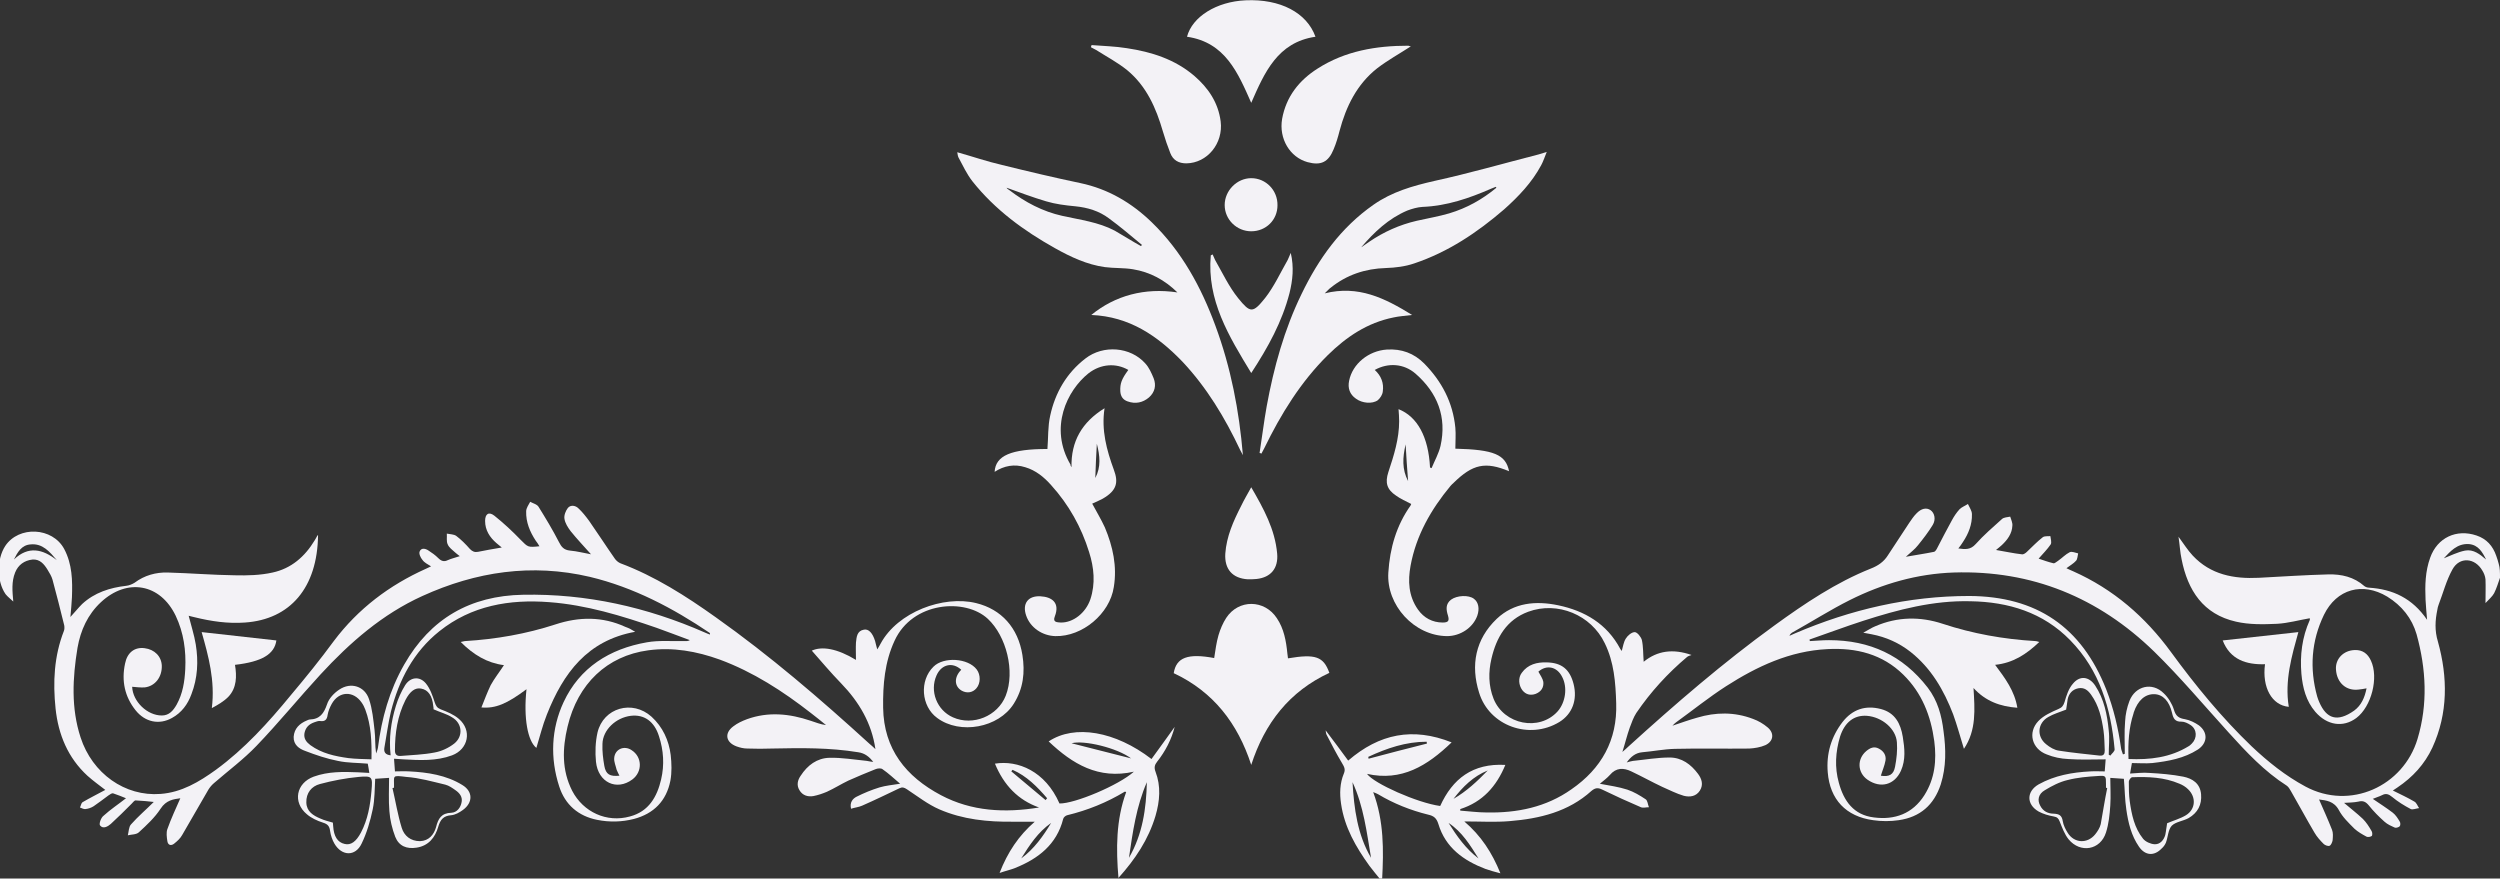
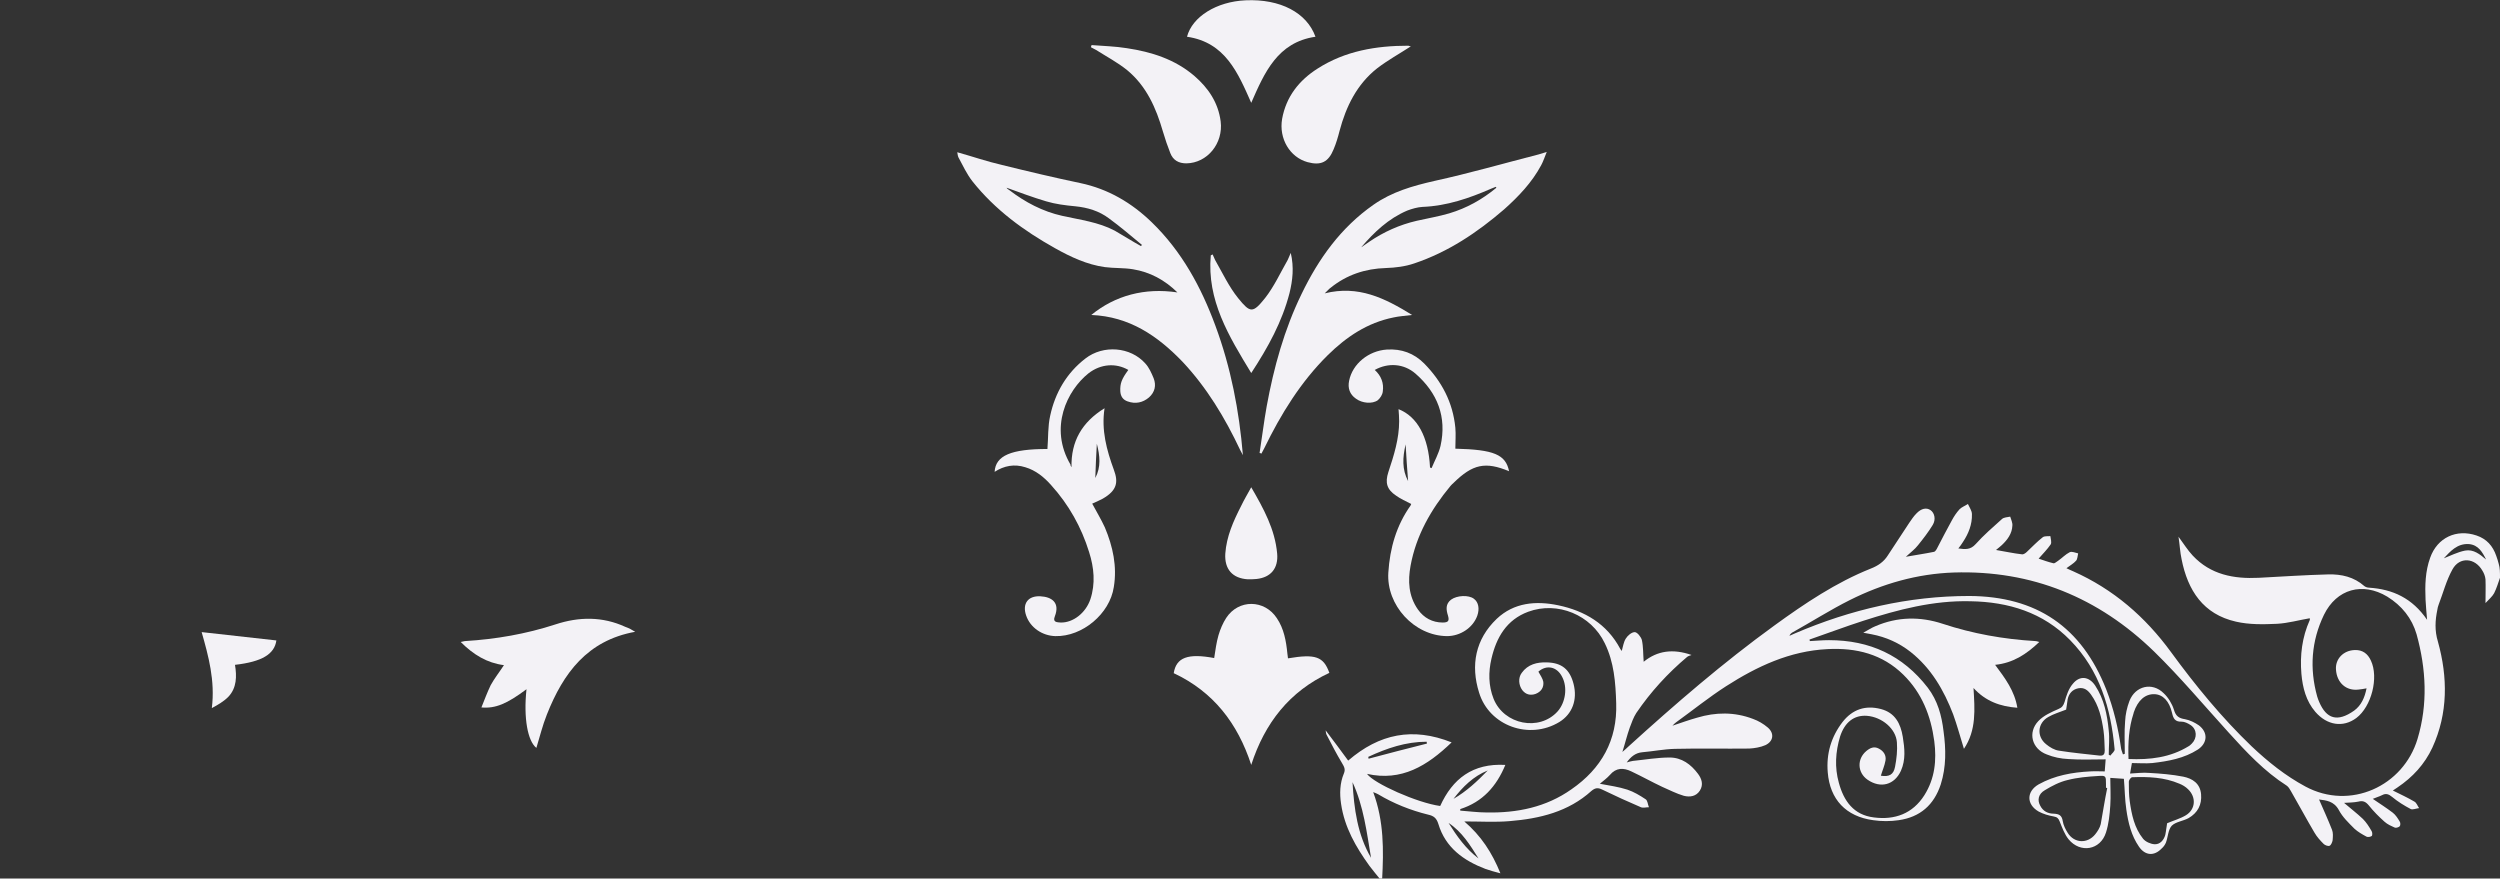
<svg xmlns="http://www.w3.org/2000/svg" version="1.1" id="Layer_1" x="0px" y="0px" viewBox="0 0 809.6 284.5" style="enable-background:new 0 0 809.6 284.5;" xml:space="preserve">
  <rect x="0" y="0" width="809.6" height="284.5" fill="#333333" stroke="none" />
  <style type="text/css">
	.st0{fill:#F3F2F6;}
</style>
  <g>
    <path class="st0" d="M809.6,187.1c-0.6,1.7-1.1,3.4-1.9,5c-0.6,1.1-1.7,2-2.8,3.2c0-2.9,0.1-5.3,0-7.7c-0.1-1-0.5-2-1-2.8   c-2.4-4.2-7.4-4.6-9.7-0.4c-2,3.6-3,7.6-4.5,11.5c-0.2,0.5-0.3,1-0.4,1.6c-0.7,3.4-0.9,6.7,0.2,10.3c3.2,11.5,3.3,23.2-1.8,34.3   c-2.5,5.4-6.4,9.6-11.3,12.9c-0.5,0.3-1.1,0.7-1.5,1c2.4,1.2,4.8,2.3,7,3.6c0.7,0.4,1,1.4,1.5,2.1c-0.9,0.1-2.1,0.6-2.7,0.3   c-2.1-1.1-4.2-2.4-6-3.9c-1.1-0.9-2-1.3-3.3-0.6c-1,0.5-2.1,0.8-3,1.2c2.2,1.5,4.4,2.9,6.5,4.5c0.9,0.7,1.6,1.8,2.2,2.8   c0.3,0.4,0.3,1.3,0,1.6c-0.3,0.3-1.2,0.6-1.6,0.4c-1.1-0.5-2.3-1-3.3-1.9c-1.8-1.6-3.6-3.4-5.1-5.3c-1-1.2-1.9-1.6-3.4-1.2   c-1.5,0.3-3,0.3-4.6,0.4c2.1,1.8,4.2,3.4,6.1,5.2c1.1,1.1,2,2.5,2.8,3.9c0.3,0.4,0.3,1.4,0.1,1.6c-0.4,0.3-1.3,0.5-1.8,0.2   c-1.3-0.7-2.7-1.5-3.8-2.5c-1.9-1.9-3.9-3.8-5.1-6.1c-1.6-2.9-4.1-3.1-6.4-3.4c1.4,3.2,2.9,6.5,4.2,9.8c0.4,1,0.3,2.2,0.2,3.4   c-0.1,0.6-0.5,1.6-1,1.8c-0.5,0.2-1.5-0.2-1.9-0.6c-1.1-1.1-2.2-2.3-3-3.7c-2.6-4.4-5-8.9-7.6-13.4c-0.4-0.7-0.8-1.4-1.4-1.8   c-7.2-4.6-13-10.8-18.7-17.1c-8-8.8-15.7-18-24.2-26.3c-18-17.5-39.6-26.4-64.9-25.6c-11.8,0.4-23,3.6-33.6,8.9   c-6.4,3.2-12.5,7.1-18.8,10.6c-0.3,0.2-0.6,0.5-0.8,1c0.6-0.3,1.2-0.5,1.8-0.8c18-7.7,36.8-12.1,56.4-12.1   c21.8,0.1,36.4,10,44.4,30.3c2.4,6.2,3.9,12.6,4.8,19.1c0.1,0.6,0.4,1.2,0.6,1.9c0.2-0.1,0.4-0.1,0.6-0.2c0-3.5-0.2-7,0.1-10.5   c0.1-2.2,0.6-4.5,1.4-6.6c1.9-4.9,7.4-6.2,11.1-2.5c1.5,1.4,2.7,3.4,3.3,5.3c0.6,2.1,1.6,2.8,3.6,3.1c1.6,0.3,3.2,1.1,4.5,2   c3,2.3,2.8,5.7-0.3,7.8c-4.5,2.9-9.6,3.8-14.8,4.4c-2.2,0.2-4.4,0-6.6,0c-0.2,1.2-0.4,2.1-0.6,3.4c2.1-0.1,4.2-0.4,6.3-0.2   c3.6,0.2,7.3,0.5,10.9,1.2c3,0.6,5.5,2.2,5.8,5.7c0.3,3.4-1.1,6-4,7.7c-1.8,1-4.2,1.2-5.5,2.5c-1.2,1.3-1.2,3.7-1.9,5.5   c-0.3,0.7-0.8,1.4-1.4,1.9c-2.4,2.5-5.3,2.3-7.3-0.6c-2.5-3.6-3.5-7.8-4.1-12c-0.5-3.3-0.5-6.7-0.8-10c-1.4-0.1-2.9-0.2-4.4-0.3   c0,2.8,0.2,5.9,0,8.9c-0.2,3-0.5,6-1.4,8.8c-1.8,5.7-8.3,6.8-12.1,2.2c-1.3-1.6-2.1-3.8-2.9-5.8c-0.4-1-0.8-1.4-1.9-1.6   c-1.7-0.3-3.4-0.8-4.9-1.6c-4-2.3-4-6.5,0-8.8c5.2-2.9,10.9-3.9,16.7-4.2c1.6-0.1,3.2,0,4.7,0c0.1-1.4,0.2-2.7,0.3-3.9   c-4,0-8.1,0.2-12.1-0.1c-2.4-0.1-4.8-0.6-7-1.5c-4.8-1.8-6.2-7.1-2.7-10.8c1.7-1.8,4.2-2.9,6.5-3.9c1.2-0.5,1.6-1.1,2-2.3   c0.6-2.1,1.3-4.3,2.7-5.9c2.2-2.7,5.2-2.4,7.2,0.6c2.9,4.4,3.9,9.4,4.4,14.6c0.3,2.6,0,5.2,0,7.8c0.2,0.1,0.4,0.2,0.5,0.3   c0.5-0.7,1.5-1.4,1.4-2.1c-1.2-13.2-4.8-25.5-14.4-35.3c-8.8-9-20-12.4-32.3-12.6c-12-0.3-23.4,2.7-34.6,6.3   c-5.9,1.9-11.7,4.1-17.5,6.1c0,0.2,0.1,0.3,0.1,0.5c2.1-0.1,4.1-0.3,6.2-0.3c13.2,0,23.9,4.9,32,15.4c3.2,4.2,4.5,9,5.1,14.1   c0.8,5.8,0.9,11.5-0.9,17.2c-2.2,6.7-6.7,10.6-13.6,11.6c-2.7,0.4-5.6,0.4-8.3,0c-8.8-1.2-14-6.7-14.7-15.5   c-0.5-6,1.1-11.5,4.8-16.3c3.2-4.1,7.4-5.5,12.4-4.2c4.6,1.2,6.4,4.7,7.1,9c0.6,3.7,1,7.4-0.6,11c-2.1,4.6-6.6,5.8-10.8,2.9   c-3.3-2.3-3.5-6.7-0.4-9.3c1.2-1,2.5-1.6,4-0.8c1.6,0.8,2.5,2.2,2.2,3.9c-0.3,1.7-1,3.2-1.5,4.9c2.7,0.4,4.1-0.3,4.6-2.9   c0.5-2.6,0.8-5.3,0.6-7.9c-0.3-4.4-4.8-8.2-9.7-8.6c-4.2-0.3-7.2,2.1-8.7,6.7c-1.5,5-1.8,10-0.4,15c1.6,5.9,4.8,10.4,11.3,11.2   c6.8,0.9,12.6-1.2,16.4-7.2c3.4-5.4,4-11.3,3.2-17.5c-1.1-8.2-4-15.6-10-21.5c-6.8-6.7-15.3-8.8-24.6-8.3   c-12.2,0.6-22.8,5.6-32.8,12c-5.6,3.6-10.8,7.8-16.2,11.7c-0.3,0.2-0.6,0.5-1.2,1.1c3-1,5.5-1.9,8-2.6c6-1.8,12.1-1.9,18.1,0.4   c1.7,0.6,3.4,1.6,4.8,2.8c2.2,1.9,1.8,4.5-0.8,5.7c-1.6,0.7-3.5,1-5.2,1.1c-8.1,0.1-16.1-0.1-24.2,0.1c-3.5,0.1-7,0.8-10.5,1.1   c-2.2,0.2-3.7,1.5-5,3.3c0.7-0.2,1.3-0.4,2-0.5c4-0.4,7.9-1.1,11.9-1.1c3.9,0,6.9,2.2,9.2,5.3c1.2,1.6,1.8,3.5,0.6,5.4   c-1.2,1.9-3.2,2.2-5.2,1.7c-2.4-0.7-4.7-1.9-7-2.9c-3.4-1.6-6.6-3.4-10-5c-2.5-1.2-4.9-1.3-7,1.2c-0.9,1-2,1.8-3.2,2.8   c3.2,0.6,6.1,1,8.9,1.9c2.1,0.7,4.1,1.9,5.9,3.1c0.7,0.4,0.7,1.7,1.1,2.6c-0.9,0-1.9,0.3-2.6,0c-4.2-1.8-8.4-3.7-12.5-5.7   c-1.4-0.7-2.3-0.6-3.5,0.4c-7.5,6.8-16.8,9-26.5,9.8c-4.7,0.4-9.4,0.1-14.7,0.1c5.4,4.6,9,10.1,11.7,16.8c-1.9-0.5-3.4-0.9-4.8-1.4   c-7.1-2.7-13-6.9-15.3-14.6c-0.6-1.9-1.5-2.6-3.3-3c-5.7-1.4-11.2-3.6-16.2-6.6c-0.4-0.2-0.8-0.4-1.6-0.7   c3.5,9.4,3.4,18.8,2.9,28.2c-0.2,0.1-0.3,0.1-0.5,0.2c-1.2-1.5-2.4-2.9-3.6-4.5c-4.4-6.1-8.1-12.5-9.2-20.1   c-0.5-3.3-0.4-6.7,0.9-9.8c0.6-1.4,0.1-2.2-0.6-3.4c-1.8-3-3.4-6.1-5-9.2c-0.2-0.4-0.2-0.9-0.3-1.4c2.5,3.3,4.9,6.5,7.3,9.8   c10.1-8.7,20.9-10.9,33.5-5.9c-7.9,7.6-16.2,12.7-27.4,10.2c2.2,3.1,16.3,9.4,23.7,10.4c4-8.8,10.5-13.9,21.1-13.3   c-2.9,7-7.4,12-14.6,14.3c0,0.2,0,0.3,0,0.5c2.8,0.2,5.7,0.6,8.5,0.6c9.9,0.2,19.3-1.7,27.5-7.5c9.7-6.7,14.9-15.9,14.5-27.9   c-0.2-6.7-0.7-13.3-3.7-19.4c-4.4-9.2-15.3-13.7-24.8-10.2c-7,2.6-10.3,8.3-11.9,15.2c-1,4.3-1,8.7,0.7,13   c3.4,8.4,14.8,10.6,20.7,4.1c2.6-2.9,3.3-7.8,1.5-11.2c-1.7-3.4-5.1-4-7.7-1.7c0.6,1.1,1.4,2.2,1.6,3.3c0.2,1.8-0.7,3.2-2.5,3.9   c-1.7,0.6-3.2,0.2-4.3-1.2c-1.2-1.6-1.4-4-0.2-5.6c2-2.8,5-3.5,8.1-3.4c4.9,0.1,7.5,2.3,8.7,7c1.3,5.1-0.4,9.7-4.6,12.3   c-9.7,5.9-22.7,1.3-26-9.5c-2.8-8.9-1.2-17.3,5.7-23.9c5.6-5.3,12.7-5.9,19.9-4.4c8.6,1.8,15.8,6,20.1,14.1   c0.1,0.2,0.3,0.4,0.5,0.7c0.4-1.4,0.6-2.9,1.3-4c0.6-1,1.9-2.1,2.9-2.1c0.8,0,2,1.5,2.3,2.5c0.5,2.2,0.4,4.6,0.6,7.1   c4.4-3.6,9.5-4.3,15.5-2.2c-0.5,0.2-1,0.3-1.4,0.6c-6.3,5.3-11.8,11.3-16.5,18.2c-0.9,1.4-1.5,3.1-2.1,4.7   c-0.9,2.5-1.5,5.1-2.4,7.9c0.7-0.6,1.4-1.2,1.9-1.7c15.2-13.8,30.7-27.2,47.4-39.3c9.8-7.1,19.9-13.9,31.2-18.4   c2.3-0.9,4.2-2.2,5.5-4.3c2.3-3.5,4.6-7,6.9-10.5c0.7-1,1.4-2.1,2.3-3c1.6-1.7,3.3-2,4.6-1.1c1.3,0.9,1.8,3,0.7,4.8   c-1.4,2.3-3.1,4.5-4.8,6.6c-1,1.3-2.4,2.3-3.9,3.7c3.3-0.6,6.2-1,9.1-1.6c0.5-0.1,0.9-0.9,1.2-1.5c1.5-2.9,3-5.8,4.6-8.7   c0.7-1.3,1.5-2.5,2.5-3.6c0.7-0.7,1.8-1.1,2.7-1.7c0.5,1.1,1.3,2.2,1.3,3.3c0.1,3.3-1.1,6.3-2.9,9c-0.4,0.7-0.9,1.3-1.5,2.1   c2.2,0.3,3.9,0.5,5.6-1.4c2.6-2.9,5.6-5.5,8.5-8.1c0.6-0.6,1.8-0.6,2.7-0.8c0.3,1,0.8,2,0.7,2.9c-0.1,2.6-1.6,4.6-3.4,6.3   c-0.5,0.5-1.1,0.9-1.9,1.6c3,0.5,5.7,1.1,8.4,1.4c0.5,0.1,1.2-0.4,1.6-0.8c1.7-1.6,3.3-3.3,5.1-4.7c0.6-0.5,1.7-0.3,2.5-0.4   c0.1,0.9,0.5,2.1,0.1,2.7c-1.1,1.6-2.5,3-3.9,4.6c1.5,0.5,3.1,1.1,4.8,1.5c0.4,0.1,1-0.5,1.5-0.8c1.3-0.9,2.4-2.1,3.8-2.8   c0.7-0.3,1.8,0.2,2.7,0.4c-0.2,0.8-0.2,1.9-0.7,2.4c-0.8,0.9-1.9,1.5-3.1,2.4c0.8,0.4,1.5,0.7,2.2,1c13,5.8,23.3,14.7,31.7,26.2   c7.9,10.8,16.4,21.2,26.1,30.5c5.3,5,10.9,9.5,17.4,13c14.5,7.8,31.7-0.1,36.3-15.4c3.4-11.3,2.8-22.7-0.3-33.9   c-1.5-5.2-4.8-9.3-9.5-12.2c-8-4.8-16.4-2.5-20.5,5.9c-4.1,8.5-4.7,17.4-2.2,26.4c0.2,0.6,0.4,1.3,0.7,1.9   c2.3,5.3,5.8,6.6,11.3,2.7c2.3-1.7,3.4-4.2,4-7.2c-0.9,0.2-1.8,0.3-2.6,0.4c-4,0.5-7-2.2-7.3-6.4c-0.3-3.5,2.4-6.3,6.1-6.4   c2.5-0.1,4.2,1.2,5.2,3.4c2.6,5.5,0.2,14.9-4.7,18.6c-4.3,3.2-9.5,2.4-13.3-2c-3-3.5-4.1-7.8-4.5-12.3c-0.5-6,0.2-11.8,2.7-17.4   c0.1-0.2,0-0.4,0-0.6c-3.5,0.6-7,1.6-10.6,1.8c-4.4,0.2-9,0.3-13.3-0.7c-10.6-2.4-15.6-10.1-17.6-20.2c-0.5-2.3-0.6-4.7-1-7.3   c1.7,2.3,3,4.4,4.6,6.1c5.8,6.2,13.3,7.6,21.4,7.2c7.5-0.4,15-0.9,22.5-1.1c4.3-0.1,8.3,0.8,11.7,3.8c0.4,0.3,1,0.5,1.5,0.5   c7.7,0.5,14,3.4,18.8,10.4c-0.2-2.5-0.4-4.5-0.5-6.5c-0.2-4.6-0.1-9.2,1.5-13.6c2.3-6.5,8.5-9.4,15-7.2c3.3,1.1,5.3,3.4,6.4,6.6   c0.3,0.9,0.6,1.7,0.8,2.6C809.6,183.9,809.6,185.5,809.6,187.1z M701.8,266.6c2.1-0.9,4.3-1.5,6.1-2.6c3.1-1.9,3.4-5.8,0.7-8.4   c-0.8-0.8-1.8-1.4-2.8-1.8c-4.9-2.1-10.1-2.3-15.3-2.1c-0.4,0-1.1,0.9-1.1,1.4c0,2.1,0,4.3,0.3,6.4c0.6,4.3,1.5,8.6,4.3,12.1   c0.8,1,2.4,1.7,3.7,1.8c1.8,0.1,3-1.3,3.5-3C701.5,269,701.6,267.6,701.8,266.6z M689.3,245.8c7,0.3,13.5-0.5,19.4-4.1   c0.4-0.2,0.8-0.6,1.1-0.9c1.8-1.8,1.7-4.6-0.4-6c-0.9-0.6-2-1.1-2.9-1.1c-2.1,0.1-2.7-1-3.1-2.8c-0.9-3.9-3-6-5.7-6.1   c-3-0.1-5.4,2-6.7,5.9c0,0.1-0.1,0.3-0.1,0.4C689.4,235.7,689.1,240.5,689.3,245.8z M669.1,229.8c-2,0.8-4.1,1.4-5.8,2.4   c-3.5,2-3.8,6.3-0.7,8.8c1.2,1,2.7,1.9,4.2,2.1c4.4,0.7,8.8,1.1,13.2,1.6c1.3,0.1,1.6-0.6,1.6-1.7c-0.1-2.1-0.1-4.3-0.4-6.4   c-0.6-4.1-1.5-8.1-4-11.6c-1-1.4-2.2-2.5-4.2-2.1c-1.9,0.4-3,1.7-3.4,3.5C669.4,227.6,669.3,228.7,669.1,229.8z M682.4,255.2   c-0.1,0-0.3-0.1-0.4-0.1c0-0.4,0-0.8,0-1.2c0-2.6,0-2.8-2.6-2.6c-3.3,0.2-6.7,0.5-9.8,1.3c-2.6,0.6-5.1,1.9-7.4,3.3   c-2.1,1.2-2.5,3.2-1.5,5c0.9,1.8,2.5,2.6,4.4,2.6c1.7,0.1,2.6,0.5,2.9,2.4c0.2,1.3,0.9,2.7,1.6,3.8c2.1,3.4,6.4,3.6,8.9,0.5   c0.8-1,1.5-2.1,1.8-3.3C681,263,681.6,259.1,682.4,255.2z M444,277.8c-1.4-8.3-2.4-16.7-6-24.5C438.5,261.9,439.6,270.3,444,277.8z    M462.1,240.8c0-0.2-0.1-0.4-0.1-0.6c-6.7,0-12.9,2.1-18.9,4.9c0,0.2,0.1,0.4,0.1,0.6C449.5,244,455.8,242.4,462.1,240.8z    M791.4,180.8c2.1-0.8,4.4-2,6.9-2.5c2.7-0.5,4.8,1.2,6.8,2.9c-1.2-2.4-2.5-4.7-5.5-5C795.7,175.9,793.4,178.7,791.4,180.8z    M470.7,258.7c4.2-2.4,7.7-5.7,11.1-9.2C477.1,251.4,473.7,254.8,470.7,258.7z M469.1,266.5c2.7,4.3,5.6,8.4,9.7,11.5   C476.1,273.7,473.5,269.4,469.1,266.5z" />
-     <path class="st0" d="M322.2,247.3c7.4-1.2,16.3,2.4,20.9,12.9c4.9,0.1,19.2-5.9,24.1-10.3c-11.5,2.6-19.9-2.5-27.6-9.8   c8.4-5.6,21.6-3.3,33.3,5.7c2.6-3.5,5.1-7.1,7.5-10.4c-1,4-3,7.9-5.7,11.3c-0.8,1-1,1.9-0.5,3.2c1.8,4.7,1.4,9.5,0,14.3   c-2.3,7.7-6.6,14.1-12,20.1c-0.8-9.4-0.8-18.8,2.5-27.8c-0.3-0.1-0.4-0.2-0.5-0.1c-5.8,3.5-12,6-18.6,7.6c-0.5,0.1-1.2,0.7-1.3,1.2   c-2.1,8.3-8.1,12.9-15.6,15.9c-1.5,0.6-3,0.9-5,1.6c2.6-6.7,6.2-12.1,11.4-16.6c-2.4,0-4.7,0-7,0c-8.2,0.1-16.3-0.7-23.9-4   c-3.7-1.6-7-4.2-10.5-6.5c-0.9-0.6-1.5-0.8-2.5-0.3c-4,1.9-7.9,3.8-12,5.6c-1.1,0.5-2.4,0.6-3.6,1c-0.5-2.1,0.6-3.3,1.8-3.9   c2.4-1.2,4.8-2.2,7.4-3c2-0.6,4.2-0.8,6.7-1.2c-2-1.7-3.8-3.4-5.7-4.7c-0.5-0.4-1.6-0.3-2.3,0c-3,1.2-5.9,2.4-8.8,3.7   c-2.3,1.1-4.5,2.5-6.9,3.6c-1.4,0.6-2.9,1.1-4.4,1.4c-1.8,0.3-3.5-0.2-4.5-1.9c-1-1.6-0.6-3.3,0.4-4.7c2.2-3.4,5.3-5.7,9.3-5.8   c4-0.1,8,0.6,12.1,1c0.7,0.1,1.3,0.3,2.1,0.3c-1.3-1.6-2.7-2.8-4.9-3.1c-9.2-1.5-18.4-1.4-27.7-1.2c-2.7,0.1-5.5,0.1-8.2,0   c-1.2,0-2.4-0.3-3.5-0.7c-3.5-1.3-4-4.3-1-6.5c1.3-1,2.8-1.7,4.4-2.3c6.9-2.5,13.8-1.8,20.6,0.5c1.6,0.5,3.2,1.2,5,1.4   c-1.6-1.3-3.2-2.6-4.9-3.9c-9.1-7.1-18.7-13.3-29.5-17.3c-7.5-2.7-15.2-4.1-23.2-3c-13.3,1.8-22.8,10.8-26.1,24.7   c-1.7,7.1-1.9,14.1,1.5,20.8c3.6,6.9,11.2,10.4,18.7,8.3c6.1-1.6,8.8-6.4,10.1-12c1.1-4.7,0.8-9.4-0.7-14c-1.5-4.8-4.8-7.1-9.1-6.6   c-4.9,0.6-9.1,4.6-9.2,9.1c-0.1,2.4,0.2,4.8,0.6,7.1c0.5,2.8,1.8,3.5,4.9,3.2c-0.3-0.7-0.7-1.3-0.9-1.9c-0.3-1.3-0.9-2.6-0.8-3.8   c0.2-2.9,3.2-4.2,5.6-2.6c3.5,2.2,3.6,7,0.3,9.5c-5.1,3.8-11.1,1-11.8-5.7c-0.3-3.1-0.2-6.4,0.5-9.5c1.9-8,11.3-10.7,17.5-5.1   c3.6,3.3,5.6,7.6,6.2,12.4c0.3,2.7,0.4,5.6-0.1,8.3c-1.3,6.6-5.4,10.7-11.8,12.4c-3.9,1-7.9,1.1-11.9,0.3   c-6.1-1.2-10.4-4.9-12.3-10.8c-3-9.2-2.6-18.7,1.4-27.3c5.2-11.2,14.9-17.3,27-19.4c3.9-0.7,8.1-0.3,12.1-0.4   c0.6,0,1.1,0.1,1.8-0.3c-3.6-1.3-7.1-2.7-10.8-4c-11.3-3.9-22.7-7.4-34.7-8.3c-12.9-1-25.2,1.1-35.6,9.4   c-8.4,6.7-13.1,15.8-15.7,26c-0.9,3.8-1.4,7.7-2.1,11.6c-0.3,1.6,0.3,2.4,2,2.6c-0.6-5.5,0.1-10.8,1.7-16c0.7-2.3,1.7-4.6,3-6.7   c1.7-2.7,4.7-3,6.7-0.6c1.4,1.7,2.2,4,2.9,6.2c0.4,1.1,0.7,1.7,1.9,2.2c2.1,0.8,4.3,1.7,5.9,3.1c4.3,3.7,3.1,9.8-2.2,11.8   c-5.1,1.9-10.5,1.6-15.8,1.3c-1-0.1-2-0.1-3-0.2c0.1,1.4,0.2,2.7,0.3,4.1c1.5,0,3-0.1,4.6,0c6,0.3,12,1.2,17.2,4.4   c3.5,2.1,3.5,5.7,0.2,8.1c-1.1,0.8-2.5,1.6-3.8,1.7c-2.5,0.2-3.5,1.4-4.2,3.8c-1,3.4-3.1,6.1-7,6.7c-3.2,0.5-5.7-0.5-6.9-3.5   c-1-2.6-1.7-5.5-1.9-8.3c-0.3-3.6-0.1-7.3-0.1-10.8c-1.5,0.1-3,0.2-4.5,0.3c-0.2,3.2-0.1,6.6-0.8,9.9c-0.8,3.8-1.9,7.6-3.6,11.1   c-2,4.2-6.4,4.1-8.8,0c-0.7-1.2-1.2-2.7-1.4-4.1c-0.2-1.5-0.7-2.2-2.3-2.7c-1.9-0.6-3.8-1.5-5.2-2.7c-4.7-3.9-3.5-10.1,2.2-12.2   c4.7-1.7,9.6-1.6,14.4-1.4c1.2,0.1,2.4,0.1,3.6,0.2c-0.2-1.2-0.3-2.1-0.5-3c-3.2-0.3-6.5-0.2-9.7-0.9c-3.6-0.7-7.1-1.9-10.5-3.2   c-2-0.7-3.9-2-3.8-4.6c0.2-2.7,1.9-4.3,4.3-5.3c0.3-0.1,0.6-0.3,0.9-0.3c3.3-0.1,4.6-2,5.6-4.9c0.6-1.9,2.3-3.7,4-4.8   c3.7-2.5,8.2-1.1,9.6,3.1c1.1,3.2,1.4,6.7,1.8,10.1c0.3,2.4,0.1,4.9,0.5,7.5c0.2-0.6,0.5-1.2,0.6-1.9c1.2-9.5,3.7-18.5,8.5-26.9   c8.5-14.9,21.4-22.3,38.5-22.6c20.5-0.4,40.1,4,58.8,12.2c0.5,0.2,1.1,0.5,1.7,0.7c0-0.3,0-0.4,0-0.5c-12-8.1-24.7-14.8-38.9-18.2   c-18.8-4.4-36.8-1.7-54.2,6.2c-13,5.9-23.5,15.1-33,25.4c-7,7.6-13.5,15.6-20.7,23.1c-4.2,4.4-9.2,8.1-13.8,12.1   c-0.7,0.6-1.3,1.3-1.8,2.1c-2.9,4.9-5.6,9.8-8.5,14.7c-0.6,1.1-1.6,2-2.6,2.8c-1,0.8-2,0.5-2.2-0.8c-0.2-1.3-0.4-2.8,0-3.9   c1.2-3.4,2.8-6.8,4.2-10c-2.2,0.3-4.6,0.6-6.4,3.4c-1.9,2.9-4.5,5.3-7,7.6c-0.8,0.8-2.4,0.7-3.6,1c0.3-1.2,0.3-2.7,1-3.5   c2.3-2.6,5-4.9,7.4-7.3c-1.7-0.2-3.8-0.4-5.9-0.5c-0.4,0-0.9,0.7-1.3,1.1c-2.2,2.2-4.4,4.4-6.7,6.5c-0.9,0.8-2.5,1.8-3.5,0.5   c-0.4-0.5,0.3-2.5,1.1-3.1c2.3-2.1,4.9-3.8,7.3-5.7c-1.2-0.5-2.7-1.1-4.2-1.6c-0.4-0.1-1,0.4-1.5,0.7c-1.6,1.2-3.2,2.4-4.8,3.5   c-0.8,0.5-1.7,0.8-2.6,0.9c-0.6,0.1-1.2-0.3-1.8-0.5c0.3-0.6,0.4-1.4,0.8-1.7c2.4-1.4,5-2.7,7.4-4c-1.8-1.4-3.9-2.9-5.8-4.6   c-6.3-5.8-9.4-13.3-10.3-21.7c-0.9-8.6-0.5-17,2.7-25.2c0.2-0.5,0.2-1.2,0.1-1.8c-1.2-5-2.5-9.9-3.8-14.8c-0.3-1.1-1-2.2-1.6-3.2   c-1.1-1.8-2.5-3.5-4.9-3.3c-2.6,0.3-4.6,1.7-5.6,4.2c-1.2,3-0.9,6-0.6,9.4c-0.8-0.8-1.8-1.5-2.5-2.4c-2.9-4.2-2.9-11.3-0.1-15.6   c4.4-6.6,15.3-6.1,19.1,1c2.6,4.9,2.7,10.2,2.5,15.6c-0.1,2.1-0.3,4.1-0.5,6.4c1.4-1.5,2.5-2.9,3.8-4.2c4-3.7,9-5.3,14.3-5.9   c0.9-0.1,1.9-0.5,2.7-1c3.2-2.4,6.9-3.4,10.7-3.3c7.2,0.2,14.5,0.8,21.7,0.9c4.1,0.1,8.3,0,12.3-0.9c6-1.3,10.4-5.1,13.6-10.4   c0.3-0.5,0.6-1,0.9-1.6c0,0,0.1,0,0.2-0.1c-0.2,17-9,27.3-23.7,28.3c-5.5,0.4-10.9-0.4-16.2-1.7c-0.7-0.2-1.4-0.3-2-0.5   c0.8,3.2,1.8,6.2,2.3,9.3c0.9,5.5,0.6,10.9-1.4,16.1c-1.2,3.3-3.2,6-6.3,7.7c-4.1,2.3-8.7,1.4-11.8-2.5c-3.5-4.4-4.6-9.5-3.4-15.1   c0.7-3.6,3.1-5.4,6.3-5c3.3,0.4,5.5,2.7,5.6,5.7c0.1,3.7-2.2,6.6-5.5,7c-1.4,0.1-2.8-0.1-4.1-0.2c0.2,4.8,4.9,9.3,9.6,9.3   c2.4,0,3.7-1.6,4.8-3.5c2-3.6,2.6-7.5,2.8-11.5c0.3-6-0.5-11.8-3.1-17.3c-5-10.4-15.7-12.3-24.2-4.4c-4.3,4-6.6,9.1-7.6,14.8   c-1.6,9.8-2.1,19.5,1,29c3.8,11.7,14.4,19.2,25.9,18.3c6.8-0.5,12.5-3.9,17.9-7.8c9.3-6.8,17-15.3,24.3-24.2   c4.8-5.7,9.5-11.5,13.9-17.5c7.9-10.5,18-18.1,29.8-23.4c0.5-0.2,1-0.5,1.7-0.8c-1.1-0.7-2.2-1.2-2.8-2.1c-0.6-0.7-1.2-2-0.9-2.7   c0.5-1.3,1.9-1,2.9-0.3c1.1,0.7,2.2,1.5,3.1,2.4c1,1,1.9,1.3,3.1,0.7c1.1-0.5,2.4-0.8,3.9-1.3c-0.6-0.5-1.1-0.8-1.5-1.2   c-0.9-0.8-2-1.6-2.4-2.6c-0.5-1-0.2-2.3-0.3-3.5c1,0.2,2.2,0.2,3,0.7c1.6,1.2,3.1,2.7,4.5,4.3c0.8,0.8,1.5,1.1,2.6,0.9   c2.4-0.5,4.8-0.9,7.7-1.4c-0.7-0.6-1.2-1-1.7-1.4c-2.2-1.9-3.7-4.2-3.7-7.2c0-2.3,1.2-3.1,3-1.7c3,2.4,5.8,5,8.5,7.8   c2.4,2.4,2.3,2.5,6.1,2.1c-0.4-0.7-0.8-1.3-1.2-1.8c-1.9-2.9-3.2-6-3.1-9.5c0-1.1,0.8-2.1,1.3-3.1c0.9,0.5,2.2,0.8,2.7,1.6   c2.3,3.7,4.6,7.5,6.6,11.4c0.8,1.6,1.6,2.6,3.6,2.8c2.3,0.2,4.5,0.8,6.8,1.2c-2.3-2.6-4.6-5-6.6-7.5c-0.9-1.2-1.8-2.6-2-4   c-0.2-1.1,0.4-2.6,1.1-3.5c0.9-1.1,2.5-0.8,3.4,0.1c1.3,1.2,2.4,2.6,3.5,4.1c2.8,4,5.5,8.2,8.3,12.2c0.4,0.6,1.1,1.2,1.8,1.5   c11.2,4.2,21.2,10.6,30.9,17.5c17.5,12.4,33.8,26.4,49.7,40.9c0.7,0.6,1.4,1.2,2,1.8c-1.2-8.4-5.3-15.3-11.1-21.3   c-3.4-3.5-6.5-7.2-9.5-10.6c3.3-1.5,8.2-0.7,14.3,3c0-2-0.1-3.8,0-5.6c0.2-1.8,0.3-3.8,2.6-4.2c1.5-0.3,2.8,1.1,3.6,3.7   c0.2,0.8,0.4,1.7,0.7,2.7c0.5-0.8,0.8-1.3,1.1-1.9c5.5-10.2,20.3-15.7,30.9-13.1c8.2,2,13.6,8,15,16.8c0.9,5.6,0.3,10.9-2.8,15.8   c-4.9,7.8-17.4,10.1-24.8,4.6c-5.2-3.8-5.8-12.1-1.2-16.6c3.3-3.3,11.2-2.8,14,0.9c1.3,1.7,1.3,4.5-0.1,6.1c-1.2,1.4-3,1.7-4.7,0.8   c-2.5-1.4-2.6-4.4-0.2-6.8c-2.8-2.6-6.4-1.8-8,1.8c-2.3,5.1,0.1,11.3,5.3,13.6c6.5,2.9,14.5-0.4,17.1-7c3.1-7.9,0.2-19.3-5.8-24.9   c-7.3-6.8-24.4-5.6-30.2,7.1c-3.2,6.9-3.8,14.2-3.7,21.7c0.2,13.4,7.4,22.3,18.7,28.3c10,5.3,20.8,5.8,31.8,4   C329.7,259.1,325.1,254.3,322.2,247.3z M107.8,266.4c0,0.4,0.1,0.8,0.1,1.2c0.2,3.2,1.4,5.2,3.7,5.7c2,0.5,3.7-0.7,5.3-3.7   c2.2-4.2,3-8.8,3.4-13.5c0.4-4.6,0.3-4.9-4.2-4.5c-4.2,0.4-8.4,1.2-12.5,2.3c-2.7,0.7-4.5,2.9-4.4,6c0.1,2.9,2.2,4.2,4.6,5.2   C105.1,265.7,106.5,266,107.8,266.4z M120.3,245.9c0.1-5.8-0.1-11-2-16.1c-0.3-0.8-0.7-1.6-1.2-2.3c-2.7-3.9-7.4-3.7-9.7,0.5   c-0.6,1.1-1.1,2.3-1.3,3.5c-0.2,1.6-0.9,2.2-2.4,2c-0.6-0.1-1.3,0.2-1.9,0.4c-1.7,0.6-2.8,1.6-3.2,3.5c-0.3,1.8,0.6,2.9,1.9,3.9   c3.7,2.7,8,3.6,12.3,4.2C115.3,245.8,117.7,245.8,120.3,245.9z M140.4,229.7c0-0.2,0-0.7-0.1-1.1c-0.3-3.2-1.6-5.2-3.9-5.6   c-1.9-0.4-3.6,0.8-5.1,3.7c-2.6,5.2-3.4,10.7-3.4,16.4c0,1.3,0.7,1.8,1.9,1.7c3.6-0.3,7.3-0.4,10.9-1.1c2.3-0.4,4.6-1.5,6.4-2.9   c3-2.4,2.6-6.6-0.7-8.5C144.7,231.2,142.6,230.7,140.4,229.7z M127.6,255.1c-0.2,0-0.4,0.1-0.5,0.1c1,4.3,1.7,8.7,3,12.9   c0.8,2.6,2.9,4.3,5.9,4.3c2.9-0.1,4.5-2.1,5.2-4.5c0.7-2.8,1.7-4.6,5-4.7c1.8-0.1,3-1.7,3.3-3.5c0.3-1.7-0.7-2.9-2-3.8   c-1-0.7-2.1-1.5-3.3-1.8c-4.2-1-8.4-2.2-12.6-2.5C126.7,251,127.7,251.1,127.6,255.1z M365.6,277.8c4.4-7.6,5.6-15.9,5.8-24.5   C368,261.1,366.8,269.5,365.6,277.8z M366.3,245.6c-4.5-3.4-15.3-6-19.3-4.9C353.8,242.4,360,244,366.3,245.6z M4.5,181.2   c4.7-4.5,9.3-3.4,13.9,0.2c-2.3-2.7-4.6-5.5-8.5-5.1C7,176.5,5.7,178.8,4.5,181.2z M327.9,249.3c-0.1,0.2-0.3,0.3-0.4,0.5   c3.7,3.1,7.4,6.2,11.1,9.3c0.2-0.2,0.3-0.4,0.5-0.6C335.9,254.8,332.5,251.3,327.9,249.3z M340.4,266.5c-4.3,3-7,7.2-9.7,11.5   C334.9,274.9,337.8,270.8,340.4,266.5z" />
    <path class="st0" d="M407.9,146.7c0.8-5,1.4-10.1,2.3-15.1c2.3-12.6,5.7-24.9,11.3-36.4c5.5-11.4,12.7-21.5,23.3-28.9   c6-4.2,12.7-6.1,19.7-7.7c11.4-2.5,22.5-5.7,33.8-8.6c0.7-0.2,1.4-0.4,2.6-0.8c-0.7,1.7-1.1,3-1.8,4.3c-3,5.6-7.3,10.1-12,14.3   c-8.7,7.5-18.1,13.8-29.1,17.5c-2.9,1-6.1,1.4-9.2,1.5c-6.7,0.2-12.7,2.2-17.9,6.4c-0.6,0.4-1,1-1.9,1.8c10.9-2.7,19.4,1.5,28.3,7   c-2.4,0.3-4.2,0.4-6,0.8c-8.5,1.7-15.3,6.3-21.3,12.2c-8.8,8.7-15.2,19.1-20.6,30.2c-0.3,0.6-0.6,1.2-0.9,1.7   C408.3,146.8,408.1,146.7,407.9,146.7z M440.8,80.1c0.9-0.6,1.7-1.2,2.6-1.8c4.7-3.2,9.8-5.5,15.4-6.8c3.5-0.8,7.1-1.4,10.5-2.4   c5.7-1.7,10.7-4.5,15.3-8.3c-0.2-0.2-0.2-0.3-0.2-0.3c-0.5,0.2-1,0.4-1.5,0.6c-7.1,3.1-14.4,5.6-22.2,5.9c-1.7,0.1-3.4,0.6-5,1.2   C449.6,70.8,445,75.2,440.8,80.1z" />
    <path class="st0" d="M353.4,102c7.7-6.3,17.3-8.9,27.9-7.3c-4.2-4.1-8.9-6.6-14.4-7.5c-3-0.5-6.1-0.3-9.1-0.7   c-5.8-0.8-11.1-3.3-16.1-6.1c-10.2-5.7-19.5-12.5-26.8-21.7c-1.8-2.3-3.1-5.1-4.5-7.7c-0.2-0.4-0.3-1-0.4-1.7c5,1.4,9.6,3,14.4,4.1   c8.5,2.1,16.9,4.1,25.5,5.9c9,1.9,16.6,6.4,23.1,12.7c9.7,9.4,16,21,20.6,33.5c5,13.5,7.7,27.5,8.9,41.9c-0.3-0.6-0.6-1.1-0.9-1.7   c-4.9-10.4-10.8-20.2-18.7-28.6C374.8,108.7,365.7,102.5,353.4,102z M369.5,79.7c0.1-0.1,0.2-0.3,0.3-0.4c-3.5-2.9-7-5.9-10.7-8.6   c-3.2-2.4-6.9-3.5-10.9-3.9c-3.2-0.3-6.4-0.7-9.4-1.6c-4.4-1.3-8.6-2.9-12.8-4.4c0,0,0,0.1,0.1,0.2c0.2,0.2,0.5,0.4,0.8,0.6   c5.1,3.9,10.8,6.9,17.1,8.3c5.8,1.3,11.7,2,17,4.8C363.8,76.3,366.6,78.1,369.5,79.7z" />
    <path class="st0" d="M471.3,145.3c12.5,0.3,16.3,1.9,17.4,7.3c-7.7-3.2-11.8-2.3-18,3.8c-0.3,0.3-0.7,0.6-1,1   c-6.3,7.6-11.1,16-12.9,25.8c-0.9,4.9-0.7,9.8,2.4,14.2c1.9,2.7,4.7,4.2,8,4.2c1.9,0,2.2-0.6,1.7-2.3c-0.6-1.9-0.8-3.7,1-5.1   c1.9-1.4,5.7-1.6,7.4-0.3c1.5,1.1,1.9,3.2,1.1,5.5c-1.4,3.9-5.5,6.6-9.8,6.6c-10.6-0.1-19.7-10-19-20.6c0.5-7.9,2.6-15.2,7.2-21.7   c0.1-0.1,0.1-0.3,0.2-0.5c-1.7-0.9-3.4-1.6-4.9-2.7c-3-2-3.6-4.2-2.5-7.6c1.8-5.4,3.5-10.8,3.5-16.5c0-1.3-0.1-2.6-0.2-3.9   c6.1,2.4,9.7,9,10.2,18.9c0.2,0.1,0.3,0.1,0.5,0.2c1-2.4,2.3-4.7,2.9-7.2c2.1-9.4-1-17.2-8.1-23.4c-3.8-3.3-8.9-3.6-13.2-1.2   c2.1,1.9,3,4.3,2.6,7c-0.1,1-0.8,2.1-1.6,2.8c-1.8,1.3-5.1,1-7.1-0.5c-2-1.4-2.7-3.4-2.2-5.8c1.1-5.5,6.3-9.7,12.2-10.1   c4.8-0.3,8.8,1.2,12.1,4.5c5.7,5.8,9.3,12.6,10.1,20.8C471.5,140.7,471.3,143,471.3,145.3z M455.2,143.9c-1,4.3-1.2,8.1,0.8,11.9   C455.7,151.8,455.4,148,455.2,143.9z" />
    <path class="st0" d="M347,151.3c-0.2-8.4,3.4-14.6,10.7-19.1c-1.1,7.1,0.7,13.6,3,19.9c1.5,4,1.1,6.7-3.6,9.4   c-1.1,0.6-2.3,1.1-3.4,1.6c1.4,2.6,2.9,5.1,4.1,7.7c2.6,6.2,4,12.6,2.9,19.3c-1.3,8.7-10.2,16.1-18.9,15.9   c-4.3-0.1-8.2-2.8-9.5-6.7c-1.3-3.8,0.6-6.4,4.6-6.2c3.8,0.2,6.4,2.1,4.7,6.5c-0.8,2,0.8,1.9,1.9,2c4,0.1,8.1-3.1,9.6-7.5   c1.7-5.1,1.2-10.3-0.4-15.3c-2.5-8.1-6.6-15.4-12.3-21.7c-2.3-2.6-5-4.8-8.4-5.8c-3.5-1.1-6.8-0.5-9.9,1.5   c0.3-5.3,5.4-7.4,17.1-7.4c0.3-3.6,0.1-7.3,0.9-10.8c1.6-7.4,5.3-13.8,11.4-18.5c5.8-4.5,14.6-3.8,19.4,1.6c1.2,1.3,2,3.1,2.7,4.8   c0.9,2.3,0.4,4.5-1.5,6.2c-2,1.7-4.4,2.2-6.9,1.3c-1.5-0.5-2.3-1.6-2.4-3.3c-0.1-2.5,0.4-3.9,2.6-6.9c-4-2.3-8.9-2-12.9,1.1   c-6.9,5.5-12.9,17.6-5.8,29.6C346.6,150.8,346.9,151,347,151.3z M354.7,154.8c1.9-3.6,1.5-7.2,0.5-11.1   C355,147.5,354.8,151.2,354.7,154.8z" />
    <path class="st0" d="M393.2,213.1c0.4-2.5,0.7-5,1.4-7.4c0.6-2,1.4-3.9,2.5-5.6c4-6.1,12.4-6,16.4,0.1c2.3,3.4,3,7.4,3.4,11.4   c0.1,0.5,0.1,1,0.2,1.6c8.9-1.5,11.5-0.6,13.4,4.7c-12.9,6-20.9,16.2-25.3,29.8c-4.4-13.5-12.3-23.7-25.1-29.7   C380.9,212.9,384.7,211.5,393.2,213.1z" />
-     <path class="st0" d="M205.7,204.6c-15.5,2.8-23.3,13.4-28.6,26.8c-1.4,3.5-2.3,7.2-3.4,10.8c-2.8-2.2-4.2-9.6-3.2-19   c-6.3,4.7-10,6.3-14.6,5.9c1-2.5,1.9-4.9,3-7.2c1.2-2.2,2.8-4.2,4.3-6.5c-5.5-0.7-9.9-3.4-14-7.5c0.7-0.1,1.1-0.3,1.5-0.3   c9.9-0.6,19.7-2.3,29.2-5.4c7.6-2.5,15.2-2.6,22.6,0.8C203.7,203.4,204.7,204,205.7,204.6z" />
+     <path class="st0" d="M205.7,204.6c-15.5,2.8-23.3,13.4-28.6,26.8c-1.4,3.5-2.3,7.2-3.4,10.8c-2.8-2.2-4.2-9.6-3.2-19   c-6.3,4.7-10,6.3-14.6,5.9c1-2.5,1.9-4.9,3-7.2c1.2-2.2,2.8-4.2,4.3-6.5c-5.5-0.7-9.9-3.4-14-7.5c0.7-0.1,1.1-0.3,1.5-0.3   c9.9-0.6,19.7-2.3,29.2-5.4c7.6-2.5,15.2-2.6,22.6,0.8C203.7,203.4,204.7,204,205.7,204.6" />
    <path class="st0" d="M646.1,215.3c3.2,4.3,6.3,8.4,7.2,13.9c-5.5-0.4-10.3-2.1-14.2-6.4c0.4,6.9,1,13.6-3.1,19.7   c-1.2-3.9-2.2-7.6-3.5-11.2c-3-7.8-7.1-14.9-13.8-20.2c-3.7-2.9-7.9-4.8-12.6-5.7c-0.7-0.1-1.4-0.3-2.7-0.5   c1.6-0.9,2.7-1.6,3.9-2.1c7.2-3.1,14.5-3.2,21.8-0.8c9.7,3.2,19.7,5,30,5.6c0.3,0,0.6,0.1,1.3,0.3   C656.2,211.9,651.9,214.7,646.1,215.3z" />
    <path class="st0" d="M456.9,15c-3.7,2.4-7.5,4.5-10.9,7.1c-6.6,5.2-10.1,12.4-12.2,20.3c-0.5,2-1.1,4-1.9,5.9   c-1.7,4.2-4.1,5.4-8.5,4.2c-5.7-1.6-9.3-7.6-8.2-14c1.3-7.2,5.5-12.5,11.5-16.3c8.9-5.7,18.9-7.4,29.4-7.4   C456.3,14.9,456.7,15,456.9,15z" />
    <path class="st0" d="M353.5,14.6c3.8,0.3,7.7,0.4,11.4,1c8,1.2,15.6,3.6,21.9,9c4.5,3.9,7.7,8.6,8.5,14.7   c0.9,7.1-4.3,13.5-11.1,13.6c-2.5,0-4.3-1-5.2-3.3c-0.9-2.3-1.7-4.6-2.4-7c-2.2-7.6-5.3-14.7-11.6-19.9c-3.1-2.5-6.7-4.4-10-6.5   c-0.5-0.3-1.1-0.6-1.7-0.9C353.3,15.1,353.4,14.9,353.5,14.6z" />
    <path class="st0" d="M405.2,33.3c-4.3-9.7-8.4-19.6-20.8-21.4c1.7-6.5,9.6-11.4,19-11.8c11.2-0.5,19.8,4,22.6,11.8   C413.7,13.7,409.5,23.5,405.2,33.3z" />
    <path class="st0" d="M418,81.9c1.1,4.7,0.6,8.9-0.4,13c-2.4,9.3-6.9,17.5-12.4,25.9c-7.3-12-14.4-23.6-13.1-38.1   c0.2-0.1,0.4-0.2,0.6-0.3c0.3,0.6,0.5,1.2,0.8,1.8c2.4,4.2,4.5,8.7,7.5,12.4c3.9,4.8,4.7,4.9,8.7-0.1c2.9-3.7,4.9-8.1,7.3-12.3   C417.3,83.6,417.5,83,418,81.9z" />
    <path class="st0" d="M405.2,157.8c4,6.9,7.7,13.6,8.4,21.5c0.4,4.7-2,7.7-6.7,8.2c-0.9,0.1-1.9,0.1-2.8,0.1c-5-0.3-7.6-3.3-7.3-8.3   c0.4-5.6,2.6-10.5,5.1-15.4C402.9,161.8,404,160,405.2,157.8z" />
-     <path class="st0" d="M719.8,207.4c8.3-0.9,16.3-1.8,24.5-2.7c-2.1,7.6-4.5,15.7-3.1,24.2c-5.5-0.5-8.7-6.3-7.7-13.8   C727.4,215.3,722.2,213.6,719.8,207.4z" />
    <path class="st0" d="M65.3,204.7c8.1,0.9,16.2,1.8,24.2,2.7c-0.6,4.4-4.6,6.9-13.4,7.9c0.6,3.7,0.6,7.5-2.2,10.4   c-1.5,1.5-3.4,2.6-5.3,3.6C69.7,220.4,67.5,212.4,65.3,204.7z" />
-     <path class="st0" d="M405.2,74.9c-4.7,0-8.6-3.8-8.6-8.5c0-4.7,4-8.7,8.6-8.7c4.8,0,8.6,4,8.5,8.8C413.7,71.2,410,74.9,405.2,74.9z   " />
  </g>
</svg>